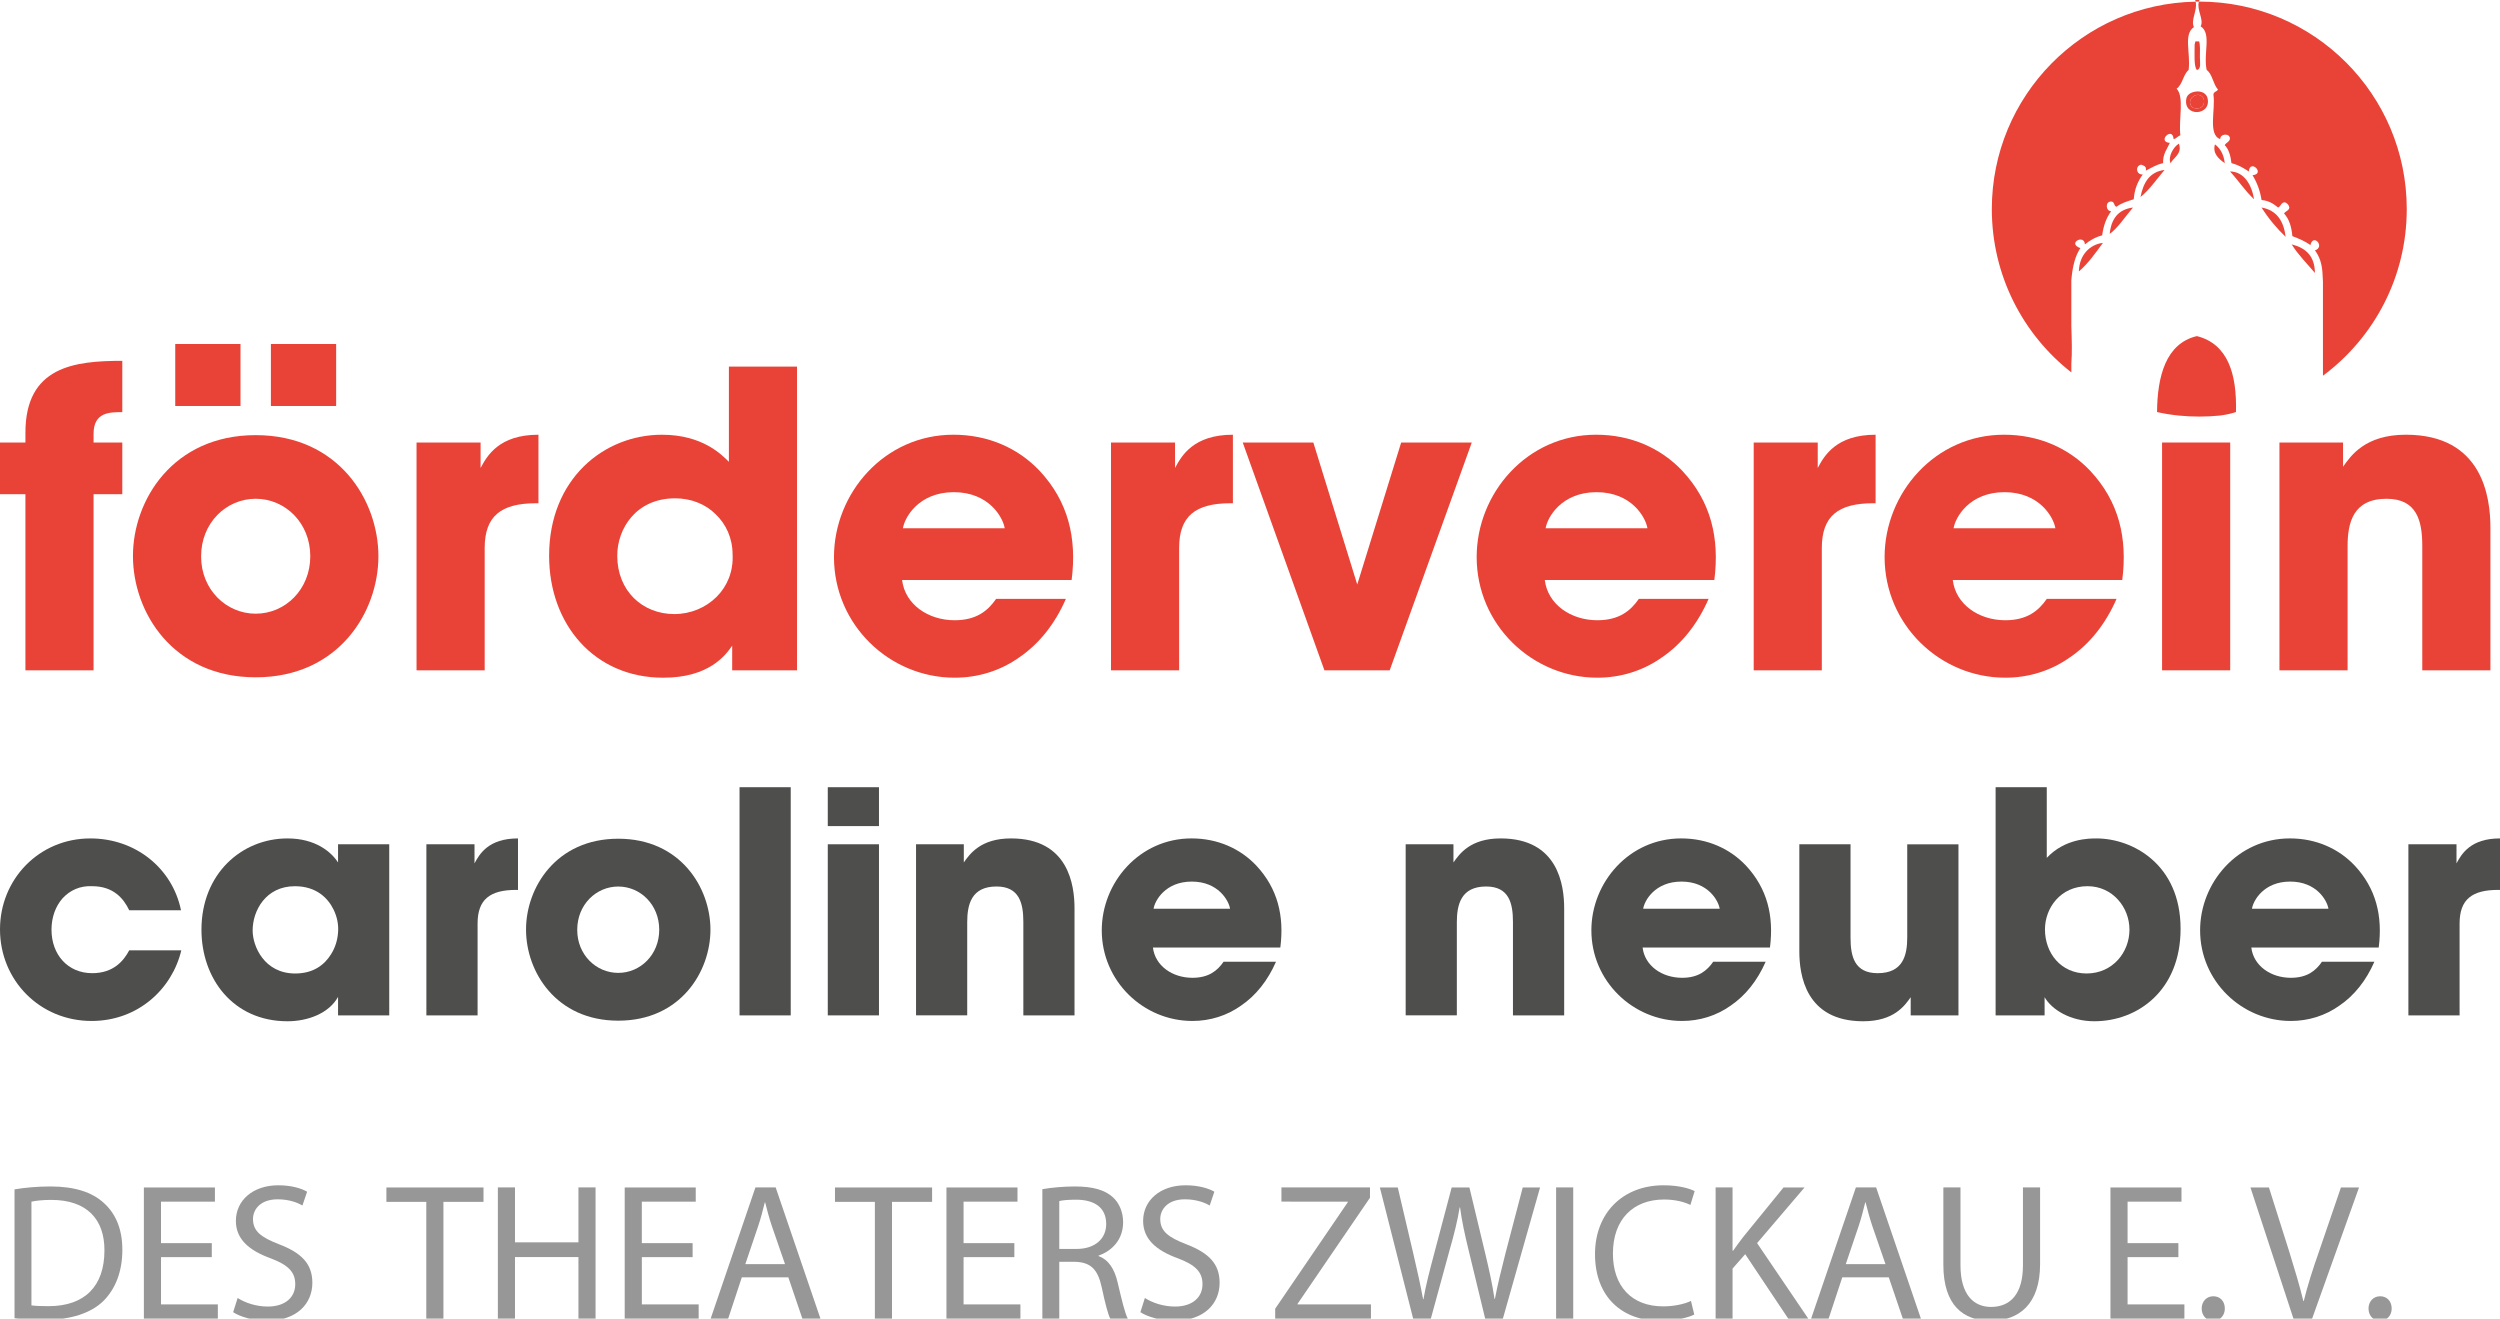
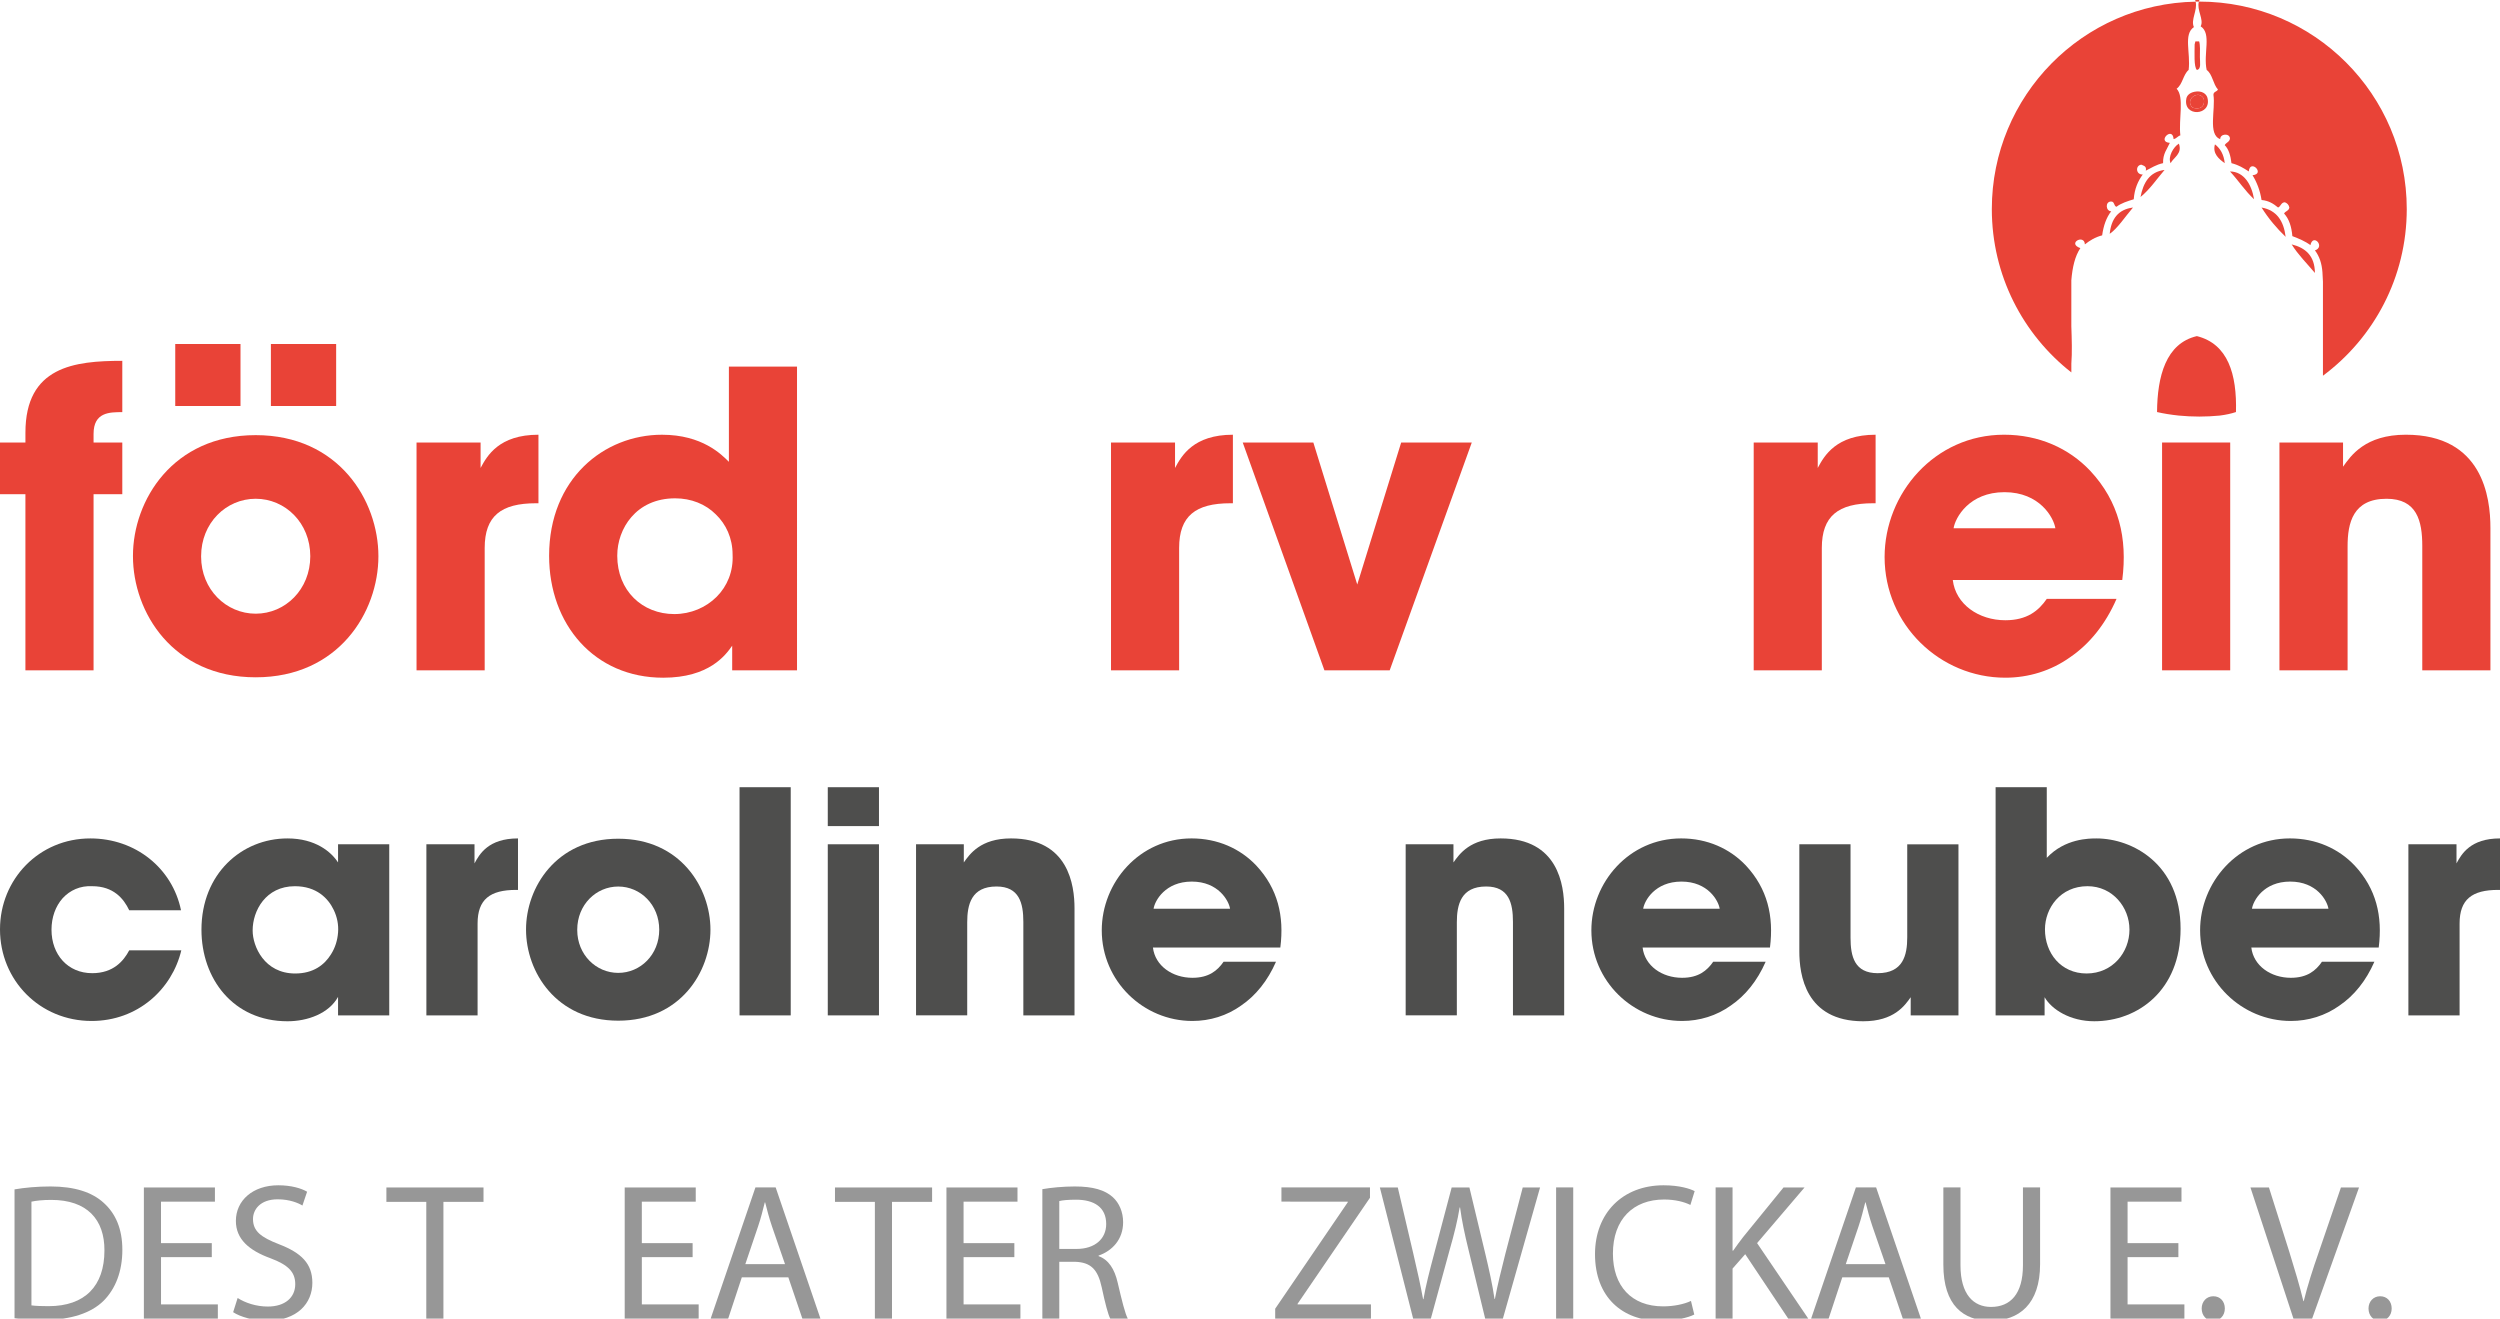
<svg xmlns="http://www.w3.org/2000/svg" version="1.1" id="Ebene_1" x="0px" y="0px" width="183.057px" height="96.553px" viewBox="-27.74 -16.376 183.057 96.553" enable-background="new -27.74 -16.376 183.057 96.553" xml:space="preserve">
  <path fill="#4E4E4D" d="M-14.464,53.21c-0.678,2.845-3.184,5.172-6.57,5.172c-3.794,0-6.706-2.98-6.706-6.706  c0-3.682,2.868-6.66,6.616-6.66c3.318,0,6.007,2.188,6.639,5.262h-3.792c-0.408-0.859-1.154-1.764-2.711-1.764  c-0.88-0.046-1.626,0.295-2.167,0.883c-0.52,0.586-0.814,1.398-0.814,2.304c0,1.827,1.197,3.182,2.98,3.182  c1.557,0,2.304-0.902,2.711-1.672H-14.464L-14.464,53.21z" />
  <path fill="#4E4E4D" d="M0.762,57.974h-3.749v-1.354c-0.676,1.219-2.235,1.784-3.703,1.784c-3.974,0-6.299-3.113-6.299-6.703  c0-4.11,2.958-6.685,6.299-6.685c2.054,0,3.207,0.992,3.703,1.759v-1.33h3.749V57.974L0.762,57.974z M-9.24,51.766  c0,1.151,0.857,3.14,3.115,3.14c1.333,0,2.146-0.636,2.62-1.402c0.316-0.497,0.475-1.036,0.519-1.603  c0.046-0.563-0.067-1.13-0.316-1.647c-0.406-0.856-1.264-1.739-2.845-1.739c-2.145,0-3.093,1.808-3.093,3.23V51.766L-9.24,51.766z" />
  <path fill="#4E4E4D" d="M3.481,45.444h3.524v1.399c0.36-0.677,1.016-1.828,3.184-1.828v3.77h-0.136  c-1.919,0-2.823,0.699-2.823,2.462v6.727H3.481V45.444L3.481,45.444z" />
  <path fill="#4E4E4D" d="M10.778,51.676c0-3.046,2.19-6.639,6.753-6.639c4.561,0,6.75,3.593,6.75,6.663s-2.189,6.661-6.75,6.661  c-4.563,0-6.753-3.591-6.753-6.661V51.676L10.778,51.676z M14.527,51.722c0,1.806,1.377,3.139,3.003,3.139  c1.625,0,3.001-1.333,3.001-3.16c0-1.829-1.377-3.163-3.001-3.163c-1.626,0-3.003,1.334-3.003,3.163V51.722L14.527,51.722z" />
  <polygon fill="#4E4E4D" points="26.411,41.266 30.159,41.266 30.159,57.974 26.411,57.974 26.411,41.266 " />
  <path fill="#4E4E4D" d="M32.872,41.266h3.749v2.847h-3.749V41.266L32.872,41.266z M32.872,45.444h3.749v12.529h-3.749V45.444  L32.872,45.444z" />
  <path fill="#4E4E4D" d="M39.335,45.444h3.498v1.33c0.431-0.607,1.22-1.759,3.455-1.759c4.222,0,4.651,3.431,4.651,5.126v7.832  h-3.747v-6.84c0-1.376-0.294-2.597-1.965-2.597c-1.852,0-2.145,1.334-2.145,2.621v6.815h-3.747V45.444L39.335,45.444z" />
  <path fill="#4E4E4D" d="M56.681,53.006c0.159,1.336,1.424,2.215,2.89,2.215c1.199,0,1.831-0.521,2.283-1.174h3.837  c-0.609,1.397-1.489,2.482-2.552,3.206c-1.038,0.744-2.281,1.129-3.568,1.129c-3.589,0-6.637-2.913-6.637-6.638  c0-3.501,2.754-6.729,6.572-6.729c1.917,0,3.565,0.745,4.741,1.985c1.58,1.694,2.055,3.704,1.762,6.005H56.681L56.681,53.006z   M62.328,50.163c-0.09-0.587-0.861-1.987-2.802-1.987c-1.94,0-2.708,1.4-2.798,1.987H62.328L62.328,50.163z" />
  <path fill="#4E4E4D" d="M75.188,45.444h3.498v1.33c0.431-0.607,1.219-1.759,3.455-1.759c4.221,0,4.652,3.431,4.652,5.126v7.832  h-3.75v-6.84c0-1.376-0.291-2.597-1.963-2.597c-1.851,0-2.146,1.334-2.146,2.621v6.815h-3.747V45.444L75.188,45.444z" />
  <path fill="#4E4E4D" d="M92.536,53.006c0.159,1.336,1.42,2.215,2.892,2.215c1.197,0,1.823-0.521,2.277-1.174h3.84  c-0.611,1.397-1.489,2.482-2.552,3.206c-1.04,0.744-2.279,1.129-3.565,1.129c-3.591,0-6.643-2.913-6.643-6.638  c0-3.501,2.757-6.729,6.574-6.729c1.919,0,3.565,0.745,4.741,1.985c1.577,1.694,2.054,3.704,1.762,6.005H92.536L92.536,53.006z   M98.181,50.163c-0.091-0.587-0.857-1.987-2.799-1.987c-1.943,0-2.714,1.4-2.803,1.987H98.181L98.181,50.163z" />
  <path fill="#4E4E4D" d="M115.665,57.974h-3.499v-1.331c-0.429,0.61-1.223,1.761-3.477,1.761c-4.247,0-4.677-3.432-4.677-5.123  v-7.836h3.749v6.842c0,1.376,0.293,2.596,1.987,2.596c1.872,0,2.165-1.331,2.165-2.621v-6.816h3.751V57.974L115.665,57.974z" />
  <path fill="#4E4E4D" d="M118.384,41.266h3.746v4.222v0.951c1.331-1.423,3.116-1.423,3.64-1.423c2.617,0,6.158,1.873,6.158,6.615  c0,4.513-3.135,6.772-6.32,6.772c-1.76,0-3.114-0.857-3.637-1.761v1.331h-3.587V41.266L118.384,41.266z M128.184,51.676  c0-1.602-1.223-3.162-3.07-3.162c-1.988,0-3.116,1.604-3.116,3.162c0,1.739,1.169,3.229,3.047,3.229c1.917,0,3.14-1.561,3.14-3.205  V51.676L128.184,51.676z" />
  <path fill="#4E4E4D" d="M137.108,53.006c0.16,1.336,1.426,2.215,2.893,2.215c1.197,0,1.831-0.521,2.277-1.174h3.841  c-0.612,1.397-1.487,2.482-2.553,3.206c-1.04,0.744-2.279,1.129-3.565,1.129c-3.591,0-6.643-2.913-6.643-6.638  c0-3.501,2.76-6.729,6.572-6.729c1.921,0,3.568,0.745,4.744,1.985c1.58,1.694,2.055,3.704,1.762,6.005H137.108L137.108,53.006z   M142.755,50.163c-0.092-0.587-0.856-1.987-2.804-1.987c-1.94,0-2.707,1.4-2.796,1.987H142.755L142.755,50.163z" />
  <path fill="#4E4E4D" d="M148.609,45.444h3.523v1.399c0.363-0.677,1.017-1.828,3.185-1.828v3.77h-0.139  c-1.916,0-2.82,0.699-2.82,2.462v6.727h-3.749V45.444L148.609,45.444z" />
  <path fill="#E94337" d="M-25.878,19.813h-1.862v-3.787h1.862v-0.721c0-4.839,3.577-5.26,7.093-5.26v3.757  c-0.931,0-2.104,0-2.104,1.592v0.632h2.104v3.787h-2.104v12.894h-4.99V19.813L-25.878,19.813z" />
  <path fill="#E94337" d="M-18.004,24.321c0-4.056,2.915-8.835,8.987-8.835c6.071,0,8.985,4.779,8.985,8.867s-2.915,8.865-8.985,8.865  c-6.072,0-8.987-4.778-8.987-8.865V24.321L-18.004,24.321z M-10.13,13.352h-4.778V8.813h4.778V13.352L-10.13,13.352z   M-13.014,24.381c0,2.405,1.833,4.179,3.997,4.179s3.997-1.773,3.997-4.208c0-2.436-1.833-4.208-3.997-4.208  s-3.997,1.772-3.997,4.208V24.381L-13.014,24.381z M-3.126,13.352h-4.778V8.813h4.778V13.352L-3.126,13.352z" />
  <path fill="#E94337" d="M2.761,16.026h4.689v1.864c0.48-0.901,1.352-2.434,4.237-2.434v5.018h-0.18  c-2.556,0-3.757,0.933-3.757,3.276v8.957h-4.99V16.026L2.761,16.026z" />
  <path fill="#E94337" d="M30.621,32.707h-4.748v-1.803c-0.481,0.691-1.684,2.344-5.05,2.344c-5.048,0-8.355-3.907-8.355-8.926  c0-5.649,4.027-8.865,8.265-8.865c2.946,0,4.357,1.443,4.899,1.983v-1.803v-5.17h4.988V32.707L30.621,32.707z M17.457,24.321  c0,2.555,1.833,4.267,4.179,4.267c1.202,0,2.314-0.48,3.095-1.261c0.781-0.781,1.233-1.863,1.171-3.095  c0-1.203-0.48-2.225-1.231-2.946c-0.75-0.751-1.803-1.173-2.976-1.173c-2.884,0-4.237,2.254-4.237,4.179V24.321L17.457,24.321z" />
-   <path fill="#E94337" d="M38.314,26.094c0.21,1.773,1.892,2.946,3.847,2.946c1.593,0,2.434-0.692,3.035-1.563h5.11  c-0.811,1.863-1.983,3.306-3.396,4.269c-1.381,0.99-3.035,1.501-4.748,1.501c-4.779,0-8.836-3.877-8.836-8.835  c0-4.659,3.667-8.957,8.745-8.957c2.556,0,4.75,0.991,6.313,2.644c2.104,2.254,2.736,4.93,2.344,7.994H38.314L38.314,26.094z   M45.828,22.307c-0.12-0.781-1.143-2.645-3.727-2.645c-2.585,0-3.606,1.864-3.727,2.645H45.828L45.828,22.307z" />
  <path fill="#E94337" d="M53.611,16.026h4.688v1.864c0.48-0.901,1.353-2.434,4.237-2.434v5.018h-0.18  c-2.554,0-3.757,0.933-3.757,3.276v8.957h-4.988V16.026L53.611,16.026z" />
  <polygon fill="#E94337" points="74.017,32.707 69.238,32.707 63.256,16.026 68.426,16.026 71.641,26.424 74.858,16.026   80.028,16.026 74.017,32.707 " />
-   <path fill="#E94337" d="M85.374,26.094c0.212,1.773,1.894,2.946,3.849,2.946c1.592,0,2.435-0.692,3.036-1.563h5.108  c-0.813,1.863-1.983,3.306-3.396,4.269c-1.383,0.99-3.036,1.501-4.748,1.501c-4.779,0-8.837-3.877-8.837-8.835  c0-4.659,3.667-8.957,8.747-8.957c2.554,0,4.748,0.991,6.311,2.644c2.104,2.254,2.734,4.93,2.345,7.994H85.374L85.374,26.094z   M92.89,22.307c-0.122-0.781-1.143-2.645-3.729-2.645c-2.583,0-3.606,1.864-3.726,2.645H92.89L92.89,22.307z" />
  <path fill="#E94337" d="M100.672,16.026h4.688v1.864c0.48-0.901,1.353-2.434,4.237-2.434v5.018h-0.181  c-2.556,0-3.757,0.933-3.757,3.276v8.957h-4.988V16.026L100.672,16.026z" />
  <path fill="#E94337" d="M115.248,26.094c0.209,1.773,1.892,2.946,3.846,2.946c1.593,0,2.434-0.692,3.036-1.563h5.108  c-0.812,1.863-1.982,3.306-3.396,4.269c-1.384,0.99-3.036,1.501-4.749,1.501c-4.778,0-8.837-3.877-8.837-8.835  c0-4.659,3.667-8.957,8.746-8.957c2.555,0,4.748,0.991,6.312,2.644c2.104,2.254,2.735,4.93,2.344,7.994H115.248L115.248,26.094z   M122.761,22.307c-0.122-0.781-1.144-2.645-3.728-2.645s-3.605,1.864-3.727,2.645H122.761L122.761,22.307z" />
  <polygon fill="#E94337" points="130.573,16.026 135.562,16.026 135.562,32.707 130.573,32.707 130.573,16.026 " />
  <path fill="#E94337" d="M139.166,16.026h4.658v1.773c0.572-0.811,1.625-2.344,4.6-2.344c5.62,0,6.192,4.567,6.192,6.823v10.428  h-4.99V23.6c0-1.833-0.39-3.455-2.615-3.455c-2.464,0-2.854,1.772-2.854,3.485v9.077h-4.99V16.026L139.166,16.026z" />
  <path fill="#E94337" d="M128.994-1.951c0.688-0.559,1.185-1.311,1.762-1.982C129.647-3.794,129.198-2.995,128.994-1.951" />
  <path fill="#E94337" d="M131.197-4.427c0.218-0.423,0.88-0.698,0.606-1.432C131.414-5.63,130.983-4.896,131.197-4.427" />
  <path fill="#E94337" d="M126.738,0.747c0.585-0.405,1.161-1.297,1.705-1.926C127.366-1.044,126.848-0.353,126.738,0.747" />
  <path fill="#E94337" d="M134.795,14.054c0.433-0.056,0.839-0.14,1.189-0.259c0.076-2.77-0.585-4.991-2.863-5.56  c-2.273,0.533-2.896,2.947-2.916,5.56c0.465,0.109,1.015,0.199,1.598,0.259c0.492,0.047,0.99,0.073,1.496,0.073  C133.804,14.127,134.303,14.101,134.795,14.054" />
  <path fill="#E94337" d="M123.929,7.521V4.145c0.077-0.938,0.263-1.765,0.661-2.353c-1.002-0.352,0.297-1.054,0.331-0.274  c0.357-0.283,0.755-0.529,1.265-0.661c0.097-0.709,0.308-1.307,0.662-1.762c-0.408-0.008-0.456-0.724,0-0.715  c0.255,0.001,0.183,0.33,0.385,0.386c0.342-0.266,0.804-0.408,1.266-0.551c0.056-0.772,0.313-1.338,0.662-1.817  c-0.51,0.037-0.561-0.658-0.111-0.717c0.174,0.084,0.408,0.106,0.331,0.44c0.405-0.199,0.764-0.446,1.266-0.55  c-0.024-0.684,0.292-1.028,0.495-1.486c-0.979-0.069,0.207-1.253,0.276-0.276c0.214-0.04,0.297-0.213,0.494-0.274  c-0.137-1.164,0.305-2.816-0.274-3.414c0.44-0.312,0.474-1.031,0.881-1.377c0.154-1.26-0.397-2.607,0.385-3.136  c-0.25-0.527,0.279-1.226,0.128-1.862c-8.267,0.143-14.925,6.887-14.925,15.188c0,4.856,2.278,9.18,5.823,11.96v-0.64  C123.991,9.442,123.963,8.494,123.929,7.521" />
  <path fill="#E94337" d="M133.343-12.191c0.005-0.409,0.03-0.882-0.056-1.156h-0.274l-0.055,0.22c0,0.601-0.068,1.666,0.166,1.872  C133.46-11.313,133.339-11.818,133.343-12.191" />
-   <path fill="#E94337" d="M124.48,3.5c0.693-0.592,1.217-1.351,1.762-2.092C125.287,1.519,124.512,2.286,124.48,3.5" />
  <path fill="#E94337" d="M132.793-8.503c-0.572-0.589,0.433-1.333,0.826-0.661C133.768-8.535,133.286-8.313,132.793-8.503   M132.958-9.659c-0.407,0.082-0.568,0.303-0.606,0.495c-0.272,1.39,1.891,1.28,1.542-0.053  C133.817-9.514,133.469-9.76,132.958-9.659" />
  <path fill="#E94337" d="M137.859-1.18c0.5,0.802,1.098,1.507,1.762,2.146C139.48-0.196,138.965-0.984,137.859-1.18" />
  <path fill="#E94337" d="M140.061,1.518c0.486,0.779,1.128,1.404,1.704,2.092C141.754,2.357,141.078,1.767,140.061,1.518" />
  <path fill="#E94337" d="M134.445-5.805c-0.204,0.685,0.327,1.1,0.717,1.377C135.095-5.061,134.841-5.504,134.445-5.805" />
  <path fill="#E94337" d="M135.546-3.822c0.61,0.656,1.105,1.426,1.762,2.036C137.137-2.844,136.579-3.811,135.546-3.822" />
  <path fill="#E94337" d="M132.793-8.502c0.491,0.19,0.974-0.034,0.826-0.661C133.226-9.834,132.221-9.094,132.793-8.502" />
  <polyline fill="#E94337" points="133.287,-16.32 133.299,-16.32 133.299,-16.376 133.009,-16.376 133.009,-16.32 133.013,-16.32   133.031,-16.256 133.269,-16.259 133.287,-16.32 " />
  <path fill="#E94337" d="M133.299-16.259h-0.031c-0.175,0.629,0.389,1.317,0.131,1.811c0.82,0.523,0.178,2.005,0.44,3.193  c0.434,0.319,0.464,1.04,0.825,1.432c-0.069,0.169-0.328,0.147-0.33,0.385c0.166,1.081-0.423,2.92,0.496,3.248  c-0.013-0.395,0.68-0.459,0.714-0.054c-0.02,0.273-0.287,0.297-0.383,0.496c0.303,0.303,0.429,0.78,0.494,1.32  c0.501,0.124,0.892,0.357,1.266,0.606c0.099-0.957,1.243,0.186,0.276,0.276c0.314,0.51,0.549,1.103,0.661,1.815  c0.54,0.047,0.889,0.286,1.209,0.55c0.211-0.084,0.211-0.377,0.498-0.385c0.172,0.067,0.292,0.185,0.329,0.385  c-0.031,0.245-0.296,0.256-0.387,0.442c0.366,0.389,0.547,0.958,0.606,1.652c0.478,0.185,0.947,0.375,1.322,0.661  c0.194-0.896,1.112,0.12,0.331,0.385c0.331,0.432,0.504,0.961,0.55,1.598c0.017,0.226,0.026,0.459,0.037,0.692v3.901  c-0.003,0.305-0.003,0.606,0,0.908v2.077c3.724-2.769,6.137-7.202,6.137-12.2C148.491-9.456,141.691-16.259,133.299-16.259" />
  <g>
    <path fill="#979797" d="M-26.677,70.714c0.755-0.129,1.653-0.214,2.637-0.214c1.781,0,3.05,0.428,3.891,1.197   c0.87,0.783,1.368,1.896,1.368,3.448c0,1.568-0.499,2.851-1.382,3.734c-0.912,0.897-2.395,1.383-4.261,1.383   c-0.898,0-1.625-0.043-2.252-0.114V70.714z M-25.437,79.208c0.313,0.042,0.77,0.057,1.254,0.057c2.665,0,4.09-1.482,4.09-4.076   c0.014-2.266-1.269-3.705-3.891-3.705c-0.642,0-1.126,0.057-1.454,0.128V79.208z" />
    <path fill="#979797" d="M-12.231,75.673h-3.719v3.464h4.161v1.04h-5.416v-9.605h5.202v1.04h-3.948v3.036h3.719V75.673z" />
    <path fill="#979797" d="M-10.34,78.666c0.556,0.356,1.354,0.627,2.209,0.627c1.269,0,2.01-0.67,2.01-1.639   c0-0.884-0.513-1.411-1.81-1.896c-1.568-0.57-2.537-1.396-2.537-2.736c0-1.496,1.24-2.608,3.106-2.608   c0.969,0,1.696,0.229,2.109,0.471l-0.342,1.012c-0.299-0.186-0.941-0.456-1.81-0.456c-1.311,0-1.81,0.784-1.81,1.439   c0,0.897,0.584,1.34,1.91,1.853c1.625,0.627,2.437,1.411,2.437,2.822c0,1.482-1.083,2.779-3.349,2.779   c-0.926,0-1.938-0.285-2.451-0.628L-10.34,78.666z" />
  </g>
  <g>
    <path fill="#979797" d="M3.474,71.626H0.553v-1.055h7.111v1.055H4.729v8.551H3.474V71.626z" />
-     <path fill="#979797" d="M9.969,70.571v4.019h4.646v-4.019h1.254v9.605h-1.254v-4.504H9.969v4.504H8.715v-9.605H9.969z" />
    <path fill="#979797" d="M22.976,75.673h-3.719v3.464h4.161v1.04h-5.416v-9.605h5.202v1.04h-3.948v3.036h3.719V75.673z" />
    <path fill="#979797" d="M26.578,77.155l-0.998,3.021h-1.283l3.278-9.605h1.482l3.278,9.605H31.01l-1.026-3.021H26.578z    M29.741,76.187l-0.955-2.765c-0.214-0.628-0.356-1.197-0.499-1.753H28.26c-0.143,0.556-0.285,1.154-0.485,1.738l-0.94,2.779   H29.741z" />
  </g>
  <g>
    <path fill="#979797" d="M36.321,71.626H33.4v-1.055h7.111v1.055h-2.936v8.551h-1.254V71.626z" />
    <path fill="#979797" d="M46.535,75.673h-3.719v3.464h4.161v1.04h-5.416v-9.605h5.202v1.04h-3.948v3.036h3.719V75.673z" />
    <path fill="#979797" d="M48.584,70.699c0.627-0.114,1.54-0.199,2.38-0.199c1.325,0,2.194,0.257,2.779,0.783   c0.47,0.428,0.755,1.084,0.755,1.839c0,1.254-0.798,2.095-1.796,2.438v0.042c0.727,0.257,1.169,0.941,1.397,1.938   c0.313,1.34,0.542,2.267,0.741,2.637h-1.283c-0.157-0.285-0.371-1.098-0.627-2.295c-0.285-1.325-0.812-1.824-1.938-1.866h-1.168   v4.161h-1.24V70.699z M49.824,75.074h1.268c1.326,0,2.167-0.727,2.167-1.824c0-1.239-0.898-1.781-2.209-1.781   c-0.599,0-1.012,0.043-1.226,0.1V75.074z" />
-     <path fill="#979797" d="M56.091,78.666c0.556,0.356,1.354,0.627,2.209,0.627c1.269,0,2.01-0.67,2.01-1.639   c0-0.884-0.513-1.411-1.81-1.896c-1.568-0.57-2.537-1.396-2.537-2.736c0-1.496,1.24-2.608,3.107-2.608   c0.969,0,1.696,0.229,2.109,0.471l-0.342,1.012c-0.299-0.186-0.941-0.456-1.81-0.456c-1.311,0-1.81,0.784-1.81,1.439   c0,0.897,0.584,1.34,1.91,1.853c1.625,0.627,2.437,1.411,2.437,2.822c0,1.482-1.083,2.779-3.349,2.779   c-0.926,0-1.938-0.285-2.451-0.628L56.091,78.666z" />
    <path fill="#979797" d="M65.634,79.45l5.315-7.796v-0.043H66.09v-1.04h6.484v0.755l-5.302,7.768v0.043h5.373v1.04h-7.012V79.45z" />
    <path fill="#979797" d="M75.734,80.177l-2.437-9.605h1.312l1.14,4.859c0.285,1.197,0.542,2.395,0.713,3.321h0.028   c0.156-0.955,0.456-2.096,0.784-3.335l1.282-4.846h1.297l1.169,4.874c0.271,1.14,0.527,2.28,0.67,3.292h0.028   c0.199-1.055,0.47-2.123,0.77-3.32l1.269-4.846h1.269l-2.723,9.605h-1.297l-1.211-5.002c-0.3-1.226-0.499-2.167-0.627-3.136H79.14   c-0.156,0.955-0.385,1.896-0.741,3.136l-1.368,5.002H75.734z" />
    <path fill="#979797" d="M87.456,70.571v9.605h-1.254v-9.605H87.456z" />
    <path fill="#979797" d="M96.319,79.878c-0.441,0.228-1.368,0.456-2.537,0.456c-2.707,0-4.731-1.711-4.731-4.875   c0-3.021,2.038-5.045,5.017-5.045c1.184,0,1.953,0.257,2.28,0.428l-0.313,1.012c-0.456-0.228-1.126-0.398-1.924-0.398   c-2.252,0-3.748,1.439-3.748,3.962c0,2.365,1.354,3.862,3.677,3.862c0.77,0,1.539-0.157,2.038-0.399L96.319,79.878z" />
    <path fill="#979797" d="M97.882,70.571h1.24v4.632h0.043c0.256-0.371,0.513-0.713,0.755-1.026l2.936-3.605h1.539l-3.477,4.076   l3.748,5.529h-1.468l-3.15-4.718l-0.926,1.055v3.663h-1.24V70.571z" />
    <path fill="#979797" d="M107.156,77.155l-0.998,3.021h-1.282l3.277-9.605h1.482l3.278,9.605h-1.325l-1.026-3.021H107.156z    M110.32,76.187l-0.955-2.765c-0.214-0.628-0.356-1.197-0.499-1.753h-0.028c-0.143,0.556-0.285,1.154-0.484,1.738l-0.94,2.779   H110.32z" />
  </g>
  <g>
    <path fill="#979797" d="M115.812,70.571v5.7c0,2.138,0.955,3.05,2.237,3.05c1.411,0,2.337-0.94,2.337-3.05v-5.7h1.255v5.615   c0,2.95-1.554,4.147-3.635,4.147c-1.967,0-3.448-1.112-3.448-4.104v-5.658H115.812z" />
    <path fill="#979797" d="M131.767,75.673h-3.72v3.464h4.161v1.04h-5.415v-9.605h5.201v1.04h-3.947v3.036h3.72V75.673z" />
    <path fill="#979797" d="M133.473,79.436c0-0.513,0.356-0.897,0.855-0.897c0.498,0,0.841,0.37,0.841,0.897   c0,0.514-0.343,0.898-0.87,0.898C133.815,80.334,133.473,79.949,133.473,79.436z" />
  </g>
  <g>
    <path fill="#979797" d="M140.192,80.177l-3.149-9.605h1.354l1.497,4.731c0.398,1.297,0.755,2.466,1.025,3.592h0.028   c0.271-1.112,0.656-2.323,1.098-3.577l1.625-4.746h1.325l-3.435,9.605H140.192z" />
    <path fill="#979797" d="M145.689,79.436c0-0.513,0.356-0.897,0.854-0.897c0.499,0,0.842,0.37,0.842,0.897   c0,0.514-0.343,0.898-0.87,0.898C146.031,80.334,145.689,79.949,145.689,79.436z" />
  </g>
</svg>